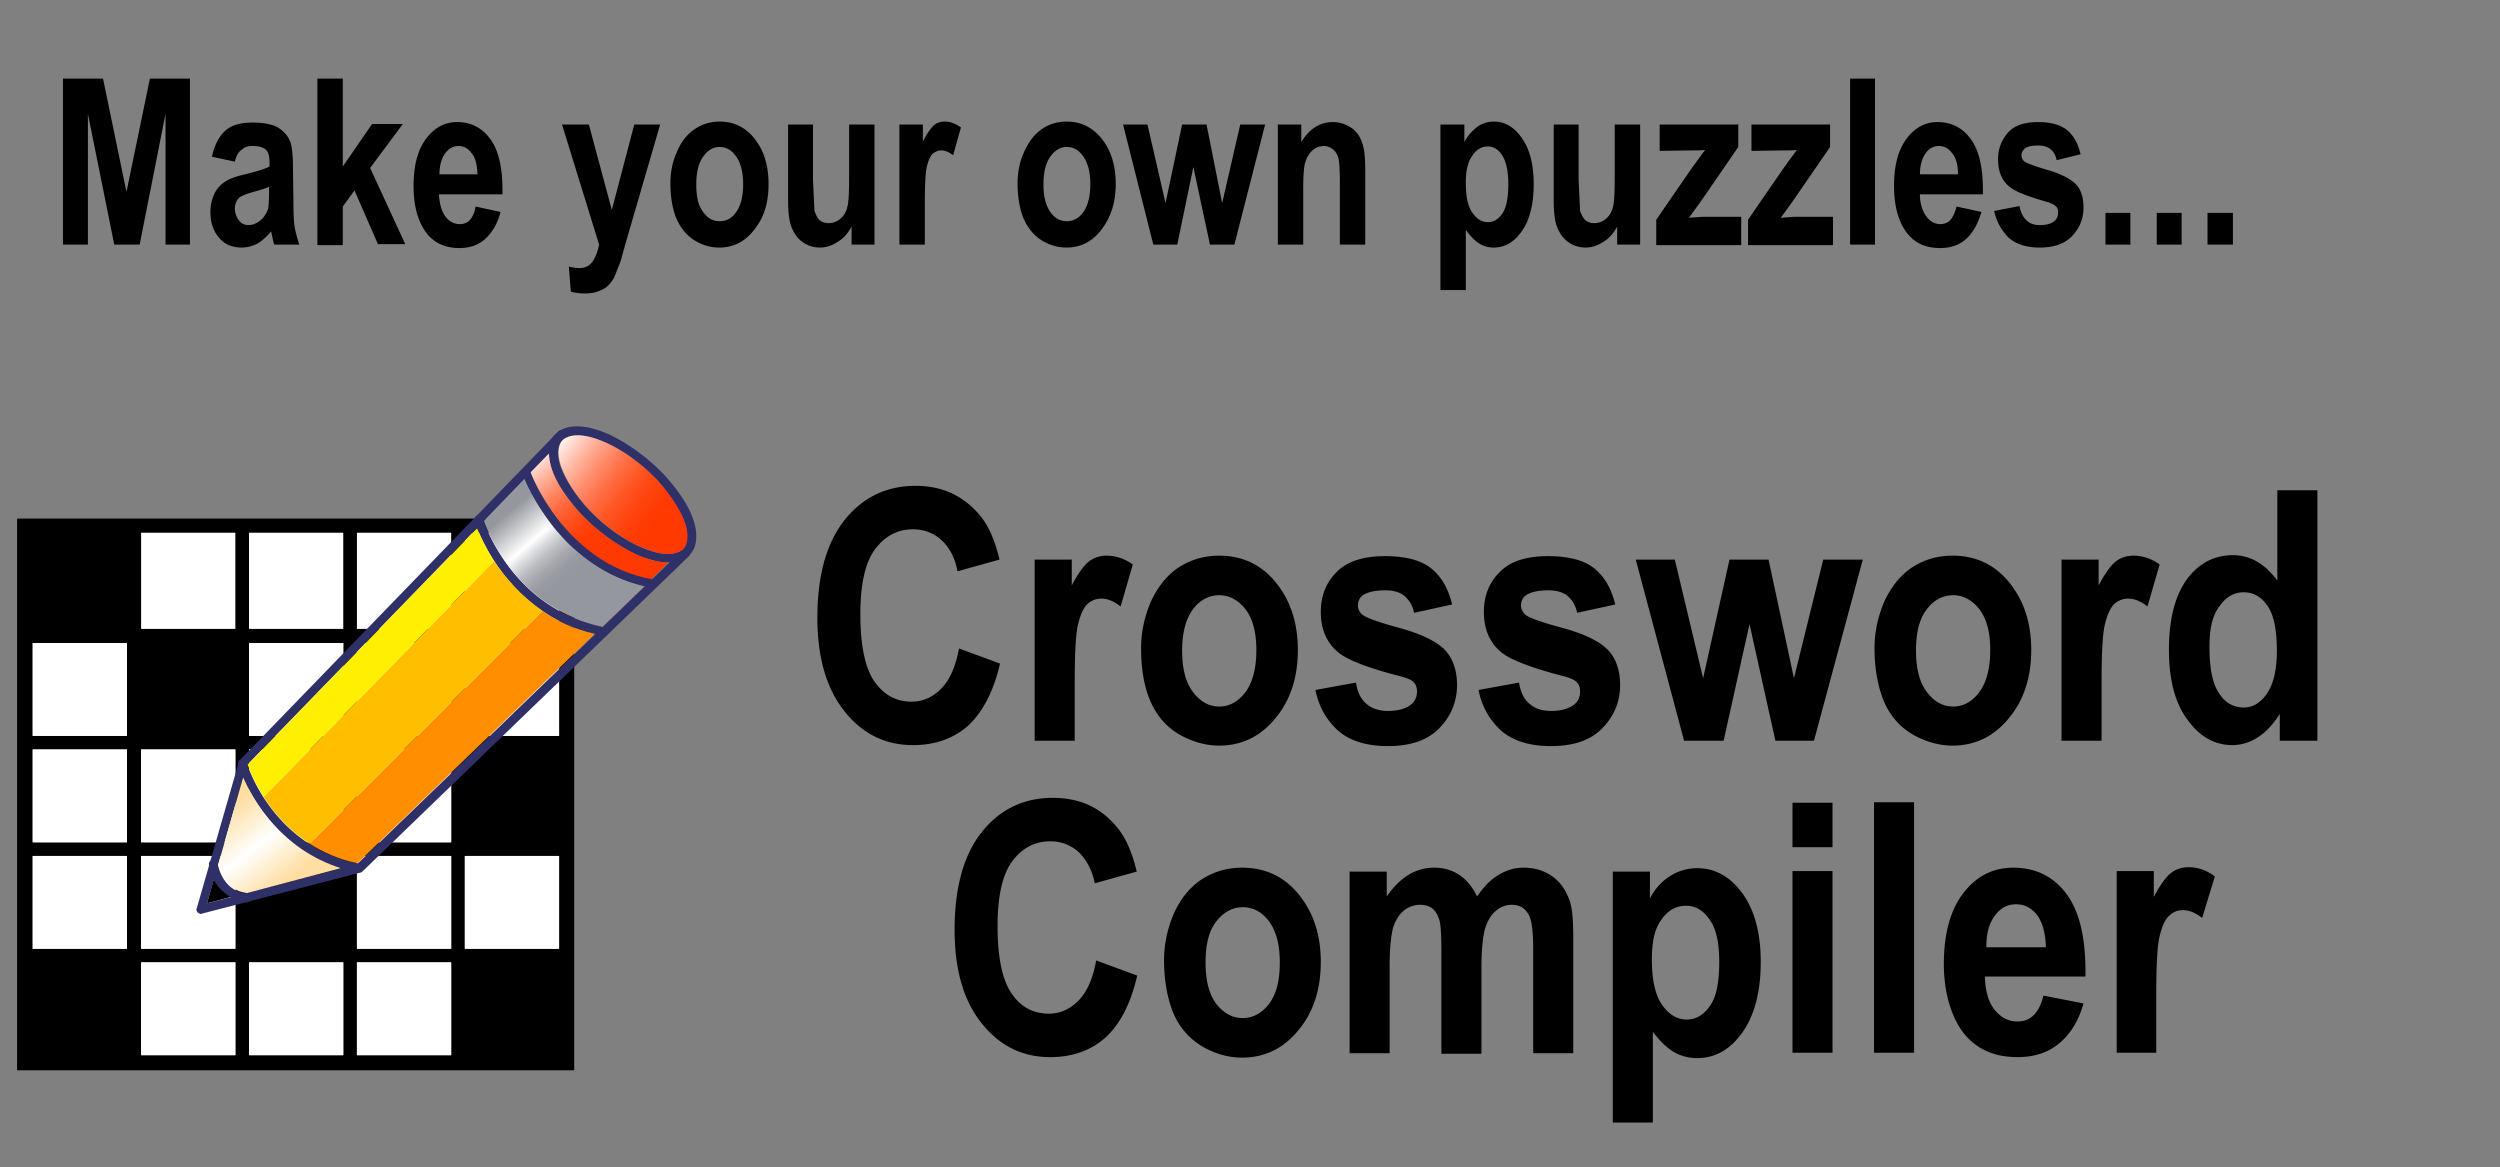
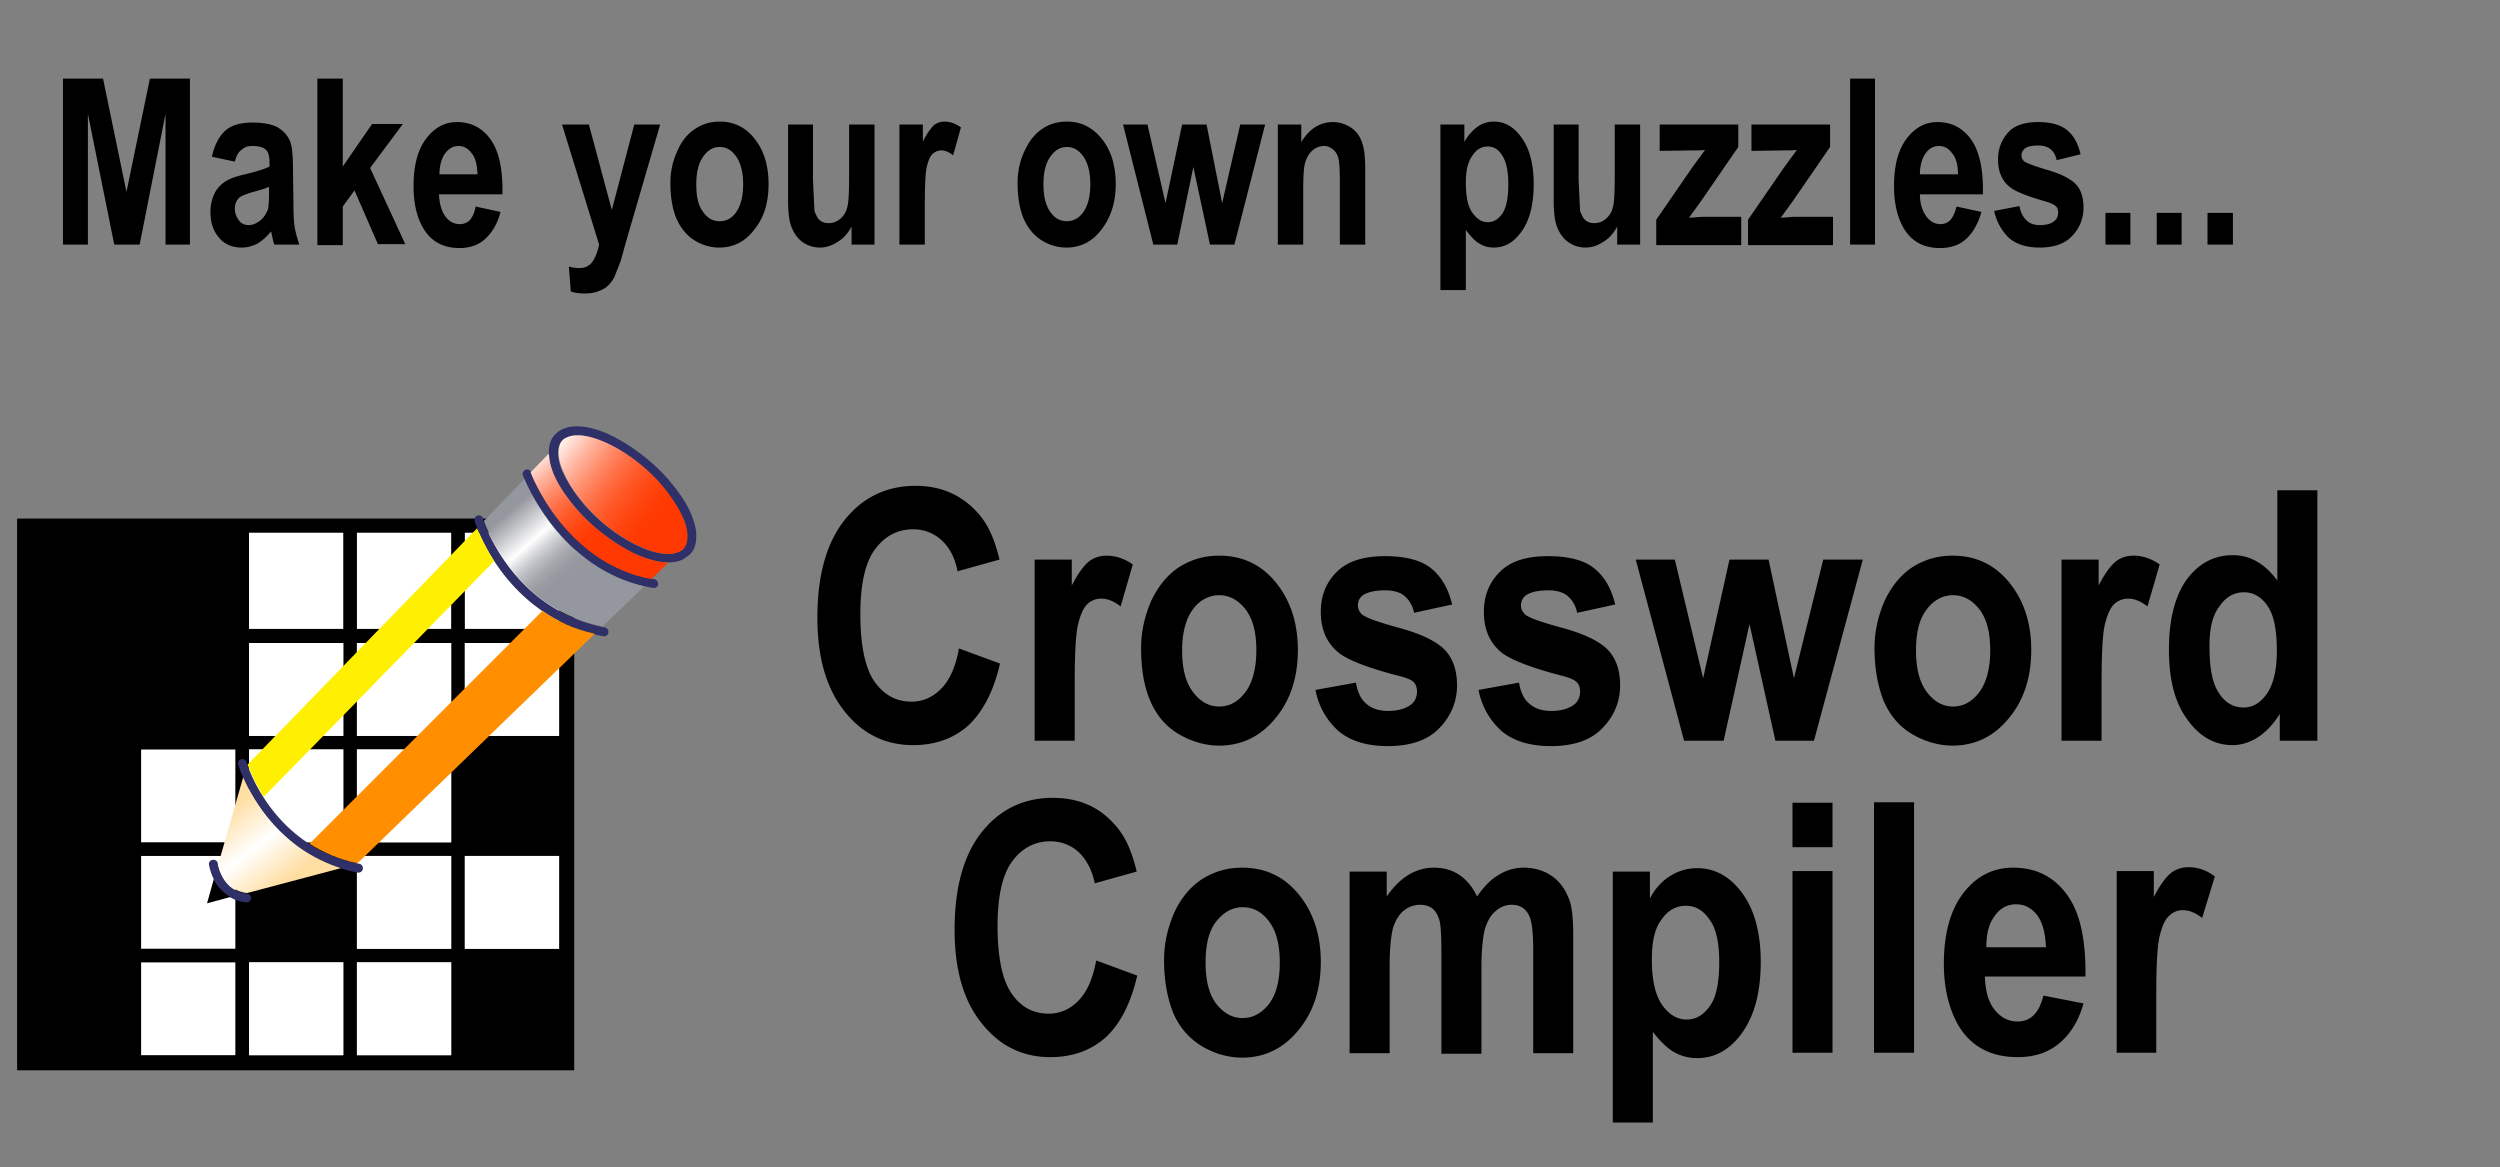
<svg xmlns="http://www.w3.org/2000/svg" viewBox="0 0 512 239">
  <rect x="0" y="0" width="512" height="239" fill="#808080" stroke="none" />
  <style>.K{fill-rule:evenodd}</style>
  <g class="K">
    <path d="M3.5 106.2h114.1v113H3.5z" />
    <g fill="#fff">
-       <path d="M6.7 131.7H26v19H6.7zm0 21.8H26v19H6.7z" />
-       <path d="M6.7 175.3H26v19H6.7zm0-43.6H26v19H6.7z" />
-       <path d="M6.7 153.5H26v19H6.7zm0 21.8H26v19H6.7zm22.2-66.2h19.3v19.7H28.9zm0 44.4h19.3v19H28.9zm0 21.8h19.3v19H28.9zm0 21.8h19.3v19H28.9z" />
      <path d="M28.9 153.5h19.3v19H28.9zm0 21.8h19.3v19H28.9zm0 21.8h19.3v19H28.9zm22.1-88h19.3v19.7H51zm0 22.6h19.3v19H51zm0 21.8h19.3v19H51z" />
      <path d="M51 197.1h19.3v19H51zm0-65.4h19.3v19H51z" />
      <path d="M51 153.5h19.3v19H51zm0 43.6h19.3v19H51zm22.1-88h19.3v19.7H73.1zm0 22.6h19.3v19H73.1z" />
      <path d="M73.1 153.5h19.3v19H73.1zm0 21.8h19.3v19H73.1zm0 21.8h19.3v19H73.1zm0-65.4h19.3v19H73.1z" />
      <path d="M73.1 153.5h19.3v19H73.1zm0 21.8h19.3v19H73.1zm0 21.8h19.3v19H73.1zm22.1-88h19.3v19.7H95.2zm0 22.6h19.3v19H95.2zm0 43.6h19.3v19H95.2z" />
      <path d="M95.2 131.7h19.3v19H95.2zm0 43.6h19.3v19H95.2z" />
    </g>
  </g>
  <g fill="#303068">
-     <path d="M114.3 88.4a.85.85 0 0 1 1.3 0 .85.85 0 0 1 0 1.3l-65.1 67.1-8.1 28.2 30.7-8 66.8-64.5c.4-.4 1-.3 1.3 0s.3.9 0 1.3l-67 64.7c-.1.1-.2.2-.4.2l-32.4 8.4c-.2.1-.4.1-.5 0-.5-.1-.8-.7-.6-1.1l8.6-29.9h0a.76.76 0 0 1 .2-.4l65.2-67.3z" />
    <path d="M115.2 87.9c2.3-1.1 5.9-.6 9.6 1.1 3.6 1.7 7.6 4.5 11 8 2.4 2.6 4.3 5.2 5.4 7.5.9 1.9 1.4 3.7 1.4 5.2 0 1.7-.4 3.1-1.5 4-.4.3-.8.6-1.3.9-2.3 1.1-5.9.6-9.6-1.1-3.6-1.7-7.6-4.5-11-8-2.4-2.6-4.3-5.2-5.4-7.5-.9-1.9-1.4-3.7-1.4-5.2 0-1.7.4-3.1 1.5-4 .4-.4.8-.7 1.3-.9h0zm8.9 2.8c-3.3-1.5-6.2-2-8.1-1.1-.3.1-.6.3-.8.5-.6.6-.9 1.5-.9 2.7 0 1.3.4 2.8 1.2 4.4 1.1 2.2 2.8 4.7 5 7.1 3.2 3.4 6.9 6 10.4 7.6 3.3 1.5 6.2 2 8.1 1.1.3-.1.6-.3.8-.5.6-.6.9-1.5.9-2.7 0-1.3-.4-2.8-1.2-4.4-1.1-2.2-2.8-4.7-5-7.1-3.3-3.4-7-6.1-10.4-7.6h0zm-17 6.7c-.2-.5.1-1 .5-1.2.5-.2 1 .1 1.2.5 0 .1 7 18.8 25.2 21.9.5.1.8.6.8 1.1-.1.5-.6.8-1.1.7-19.2-3.2-26.6-22.9-26.6-23h0zm-9.9 9.3c-.1-.5.1-1 .6-1.1a.8.8 0 0 1 1.1.6c0 .1 5.6 18.5 25 22.3.5.1.8.6.7 1.1s-.6.8-1.1.7c-20.4-4-26.3-23.5-26.3-23.6h0zm-48.4 49.9a.8.8 0 0 1 .6-1.1c.5-.1 1 .1 1.1.6 0 .1 5.1 17.3 23.1 20.8.5.1.8.6.7 1.1s-.6.8-1.1.7c-19-3.7-24.4-22-24.4-22.1h0zm-6 20.5c-.1-.5.3-1 .8-1 .5-.1 1 .3 1 .8 0 0 .8 5.6 6 6.1.5.1.9.5.8 1 0 .5-.5.9-1 .8-6.6-.7-7.6-7.7-7.6-7.7h0z" />
  </g>
  <linearGradient id="A" gradientUnits="userSpaceOnUse" x1="113.772" y1="90.481" x2="135.141" y2="107.229">
    <stop offset="0" stop-color="#fff" />
    <stop offset=".092" stop-color="#ffded5" />
    <stop offset=".228" stop-color="#ffb39d" />
    <stop offset=".365" stop-color="#ff8e6d" />
    <stop offset=".5" stop-color="#ff6f46" />
    <stop offset=".633" stop-color="#ff5827" />
    <stop offset=".762" stop-color="#ff4712" />
    <stop offset=".886" stop-color="#ff3c04" />
    <stop offset="1" stop-color="#ff3900" />
  </linearGradient>
  <path d="M120.6 104.3c3.2 3.4 6.9 6 10.4 7.6 3.3 1.5 6.2 2 8.1 1.1.3-.1.6-.3.8-.5.6-.6.9-1.5.9-2.7 0-1.3-.4-2.8-1.2-4.4-1.1-2.2-2.8-4.7-5-7.1-3.2-3.4-6.9-6-10.4-7.6-3.3-1.5-6.2-2-8.1-1.1-.3.1-.5.3-.7.4l-.3.3c-.5.6-.7 1.4-.7 2.4 0 1.3.4 2.8 1.2 4.4 1 2.3 2.7 4.7 5 7.2h0z" fill="url(#A)" class="K" />
  <linearGradient id="B" gradientUnits="userSpaceOnUse" x1="110.056" y1="92.328" x2="124.494" y2="109.365">
    <stop offset="0" stop-color="#fff" />
    <stop offset=".092" stop-color="#ffded5" />
    <stop offset=".228" stop-color="#ffb39d" />
    <stop offset=".365" stop-color="#ff8e6d" />
    <stop offset=".5" stop-color="#ff6f46" />
    <stop offset=".633" stop-color="#ff5827" />
    <stop offset=".762" stop-color="#ff4712" />
    <stop offset=".886" stop-color="#ff3c04" />
    <stop offset="1" stop-color="#ff3900" />
  </linearGradient>
  <path d="M130.2 113.5c-3.6-1.7-7.6-4.5-11-8-2.4-2.6-4.3-5.2-5.4-7.5-.9-1.8-1.3-3.5-1.4-5.1l-3.7 3.8v.1c0 .1 6.9 18.5 24.7 21.8l3.5-3.4c-1.9 0-4.2-.6-6.7-1.7h0z" fill="url(#B)" class="K" />
  <linearGradient id="C" gradientUnits="userSpaceOnUse" x1="105.593" y1="103.661" x2="117.085" y2="116.981">
    <stop offset="0" stop-color="#95979e" />
    <stop offset=".436" stop-color="#fff" />
    <stop offset=".55" stop-color="#dadbde" />
    <stop offset=".669" stop-color="#bcbdc2" />
    <stop offset=".785" stop-color="#a6a8ae" />
    <stop offset=".897" stop-color="#999ba2" />
    <stop offset="1" stop-color="#95979e" />
  </linearGradient>
  <path d="M131.9 120.1c-15.8-3.7-23.1-18.6-24.5-22l-8.3 8.6c1.1 3 7.2 18.1 24.3 21.6l8.5-8.2z" fill="url(#C)" class="K" />
  <linearGradient id="D" gradientUnits="userSpaceOnUse" x1="47.325" y1="165.223" x2="58.876" y2="180.238">
    <stop offset="0" stop-color="#ffdea2" />
    <stop offset=".508" stop-color="#fff" />
    <stop offset="1" stop-color="#ffdea2" />
  </linearGradient>
  <g class="K">
    <path d="M69.8 177.8c-12.2-3.9-17.9-13.8-20-18.6L44.7 177c.2 1 1.3 5.4 5.9 5.9l19.2-5.1z" fill="url(#D)" />
    <path d="M47.2 183.7c-1.7-1-2.8-2.4-3.4-3.7l-1.4 5 4.8-1.3z" />
    <path d="M111.1 125.1l-47.7 47.7c2.7 1.7 5.9 3.2 9.8 4l48.6-47c-4.2-.9-7.7-2.6-10.7-4.7h0z" fill="#ff8f00" />
-     <path d="M63.4 172.8l47.7-47.7c-4.5-3.1-7.7-6.9-9.9-10.2L54 163.2c2 3.2 5.1 6.8 9.4 9.6h0z" fill="#ffbf00" />
-     <path d="M54 163.2l47.2-48.3c-1.8-2.8-2.9-5.3-3.5-6.7l-47 48.4c.4 1 1.4 3.6 3.3 6.6h0z" fill="#ffef00" />
+     <path d="M54 163.2l47.2-48.3c-1.8-2.8-2.9-5.3-3.5-6.7l-47 48.4c.4 1 1.4 3.6 3.3 6.6z" fill="#ffef00" />
  </g>
  <path d="M12.9 50.1v-34h8.2l4.8 23.2 4.8-23.2h8.2v34h-5V23.3l-5.3 26.8h-5.2L18 23.3v26.8h-5.1zm35.2-17l-4.7-1c.5-2.4 1.5-4.2 2.7-5.3 1.3-1.2 3.2-1.7 5.7-1.7 2.3 0 4 .4 5.1 1 1.1.7 1.9 1.5 2.4 2.6.5 1 .7 3 .7 5.8l.1 7.5c0 2.1.1 3.8.3 4.8s.5 2.1.9 3.3h-5.1c-.2-.4-.3-1-.5-1.9-.1-.4-.1-.6-.2-.8-.9 1.1-1.8 1.9-2.8 2.5-1 .5-2.1.8-3.2.8-2 0-3.6-.7-4.7-2.1-1.2-1.4-1.7-3.1-1.7-5.2 0-1.4.3-2.6.8-3.7s1.3-1.9 2.2-2.5 2.3-1.1 4.1-1.5c2.4-.6 4.1-1.1 5-1.6v-.7c0-1.3-.2-2.2-.7-2.7s-1.4-.8-2.8-.8c-.9 0-1.6.2-2.1.7-.8.5-1.2 1.3-1.5 2.5h0zm6.9 5.2c-.6.3-1.7.6-3.1 1s-2.4.8-2.8 1.1c-.7.6-1 1.4-1 2.3s.3 1.7.8 2.4 1.2 1 2 1c.9 0 1.8-.4 2.7-1.2.6-.6 1-1.3 1.3-2.1.1-.6.2-1.6.2-3.2v-1.3zm10 11.8v-34h5.2v18l6-8.7h6.3l-6.7 9L83 50h-5.6l-4.8-11-2.4 3.3v7.9H65zm32.4-7.8l5.1 1.1c-.6 2.4-1.7 4.2-3.1 5.5s-3.2 1.9-5.3 1.9c-3.4 0-5.9-1.4-7.5-4.2-1.3-2.3-1.9-5.1-1.9-8.5 0-4.1.8-7.3 2.5-9.6S91 25 93.6 25c2.9 0 5.2 1.2 6.9 3.6s2.5 6.1 2.4 11.2h-13c.1 1.9.5 3.4 1.3 4.5s1.8 1.6 3 1.6c.8 0 1.5-.3 2-.8.6-.7 1-1.6 1.2-2.8h0zm.4-6.6c-.1-1.9-.4-3.4-1.2-4.3-.7-1-1.6-1.5-2.7-1.5s-2 .5-2.8 1.6c-.7 1-1.1 2.5-1.1 4.2h7.8zm17.3-10.2h5.5l4.7 17.5 4.6-17.5h5.3l-6.9 23.7-1.2 4.3-1.3 3.3c-.4.7-.9 1.4-1.4 1.8-.5.5-1.2.8-2 1.1s-1.7.4-2.6.4c-1 0-2-.1-2.9-.4l-.4-5.1c.8.2 1.5.3 2.2.3 1.2 0 2.1-.5 2.7-1.4s1-2 1.3-3.4l-7.6-24.6zm22.2 12c0-2.2.4-4.3 1.3-6.3.8-2 2-3.6 3.6-4.7s3.3-1.6 5.2-1.6c2.9 0 5.4 1.2 7.2 3.6 1.9 2.4 2.8 5.5 2.8 9.2 0 3.8-.9 6.8-2.9 9.3-1.9 2.5-4.3 3.7-7.2 3.7-1.8 0-3.5-.5-5.1-1.5s-2.8-2.5-3.7-4.5c-.8-2-1.2-4.4-1.2-7.2h0zm5.3.3c0 2.5.4 4.3 1.4 5.6.9 1.3 2 1.9 3.4 1.9s2.5-.6 3.4-1.9 1.4-3.2 1.4-5.7c0-2.4-.5-4.3-1.4-5.6s-2-2-3.4-2-2.5.7-3.4 2c-1 1.4-1.4 3.3-1.4 5.7h0zm31.8 12.3v-3.7c-.7 1.3-1.6 2.4-2.8 3.1-1.2.8-2.4 1.2-3.7 1.2a6.06 6.06 0 0 1-3.5-1.1c-1-.7-1.8-1.8-2.3-3.1s-.7-3.1-.7-5.5V25.5h5.1v11.3l.3 6.4s.5 1.4 1 1.8c.5.5 1.2.7 1.9.7.9 0 1.7-.3 2.4-.9s1.2-1.4 1.4-2.3c.3-.9.4-3.1.4-6.7V25.5h5.2v24.6h-4.7zm15 0h-5.2V25.5h4.8V29c.8-1.6 1.6-2.7 2.2-3.3.6-.5 1.4-.8 2.2-.8 1.2 0 2.3.4 3.4 1.2l-1.6 5.7c-.9-.7-1.7-1-2.4-1s-1.3.3-1.8.7c-.5.5-.9 1.4-1.2 2.7s-.4 4.1-.4 8.3v7.6zm19-12.6c0-2.2.4-4.3 1.3-6.3s2-3.6 3.6-4.7c1.5-1.1 3.3-1.6 5.2-1.6 2.9 0 5.3 1.2 7.2 3.6s2.8 5.5 2.8 9.2c0 3.8-1 6.8-2.9 9.3s-4.3 3.7-7.2 3.7c-1.8 0-3.5-.5-5.1-1.5s-2.8-2.5-3.7-4.5c-.8-2-1.2-4.4-1.2-7.2h0zm5.3.3c0 2.5.5 4.3 1.4 5.6s2 1.9 3.4 1.9c1.3 0 2.5-.6 3.4-1.9s1.4-3.2 1.4-5.7c0-2.4-.5-4.3-1.4-5.6s-2-2-3.4-2-2.5.7-3.4 2c-1 1.4-1.4 3.3-1.4 5.7h0zm22.5 12.3L230 25.5h5l3.7 16.1 3.4-16.1h5l3.2 16.1 3.7-16.1h5.1l-6.3 24.6h-5l-3.4-15.9-3.3 15.9h-4.9zm43.4 0h-5.2V37.5c0-2.7-.1-4.4-.3-5.1-.2-.8-.6-1.4-1.1-1.8s-1.1-.7-1.8-.7c-.9 0-1.7.3-2.4.9s-1.2 1.5-1.5 2.5-.4 2.9-.4 5.7v11.1h-5.2V25.5h4.8v3.6c1.7-2.8 3.9-4.1 6.5-4.1 1.1 0 2.2.3 3.1.8a5.37 5.37 0 0 1 2.2 2c.5.8.8 1.7 1 2.7s.3 2.5.3 4.4v15.2zm15.5-24.6h4.8v3.6c.6-1.2 1.5-2.2 2.5-3s2.3-1.2 3.5-1.2c2.3 0 4.2 1.1 5.8 3.4s2.4 5.4 2.4 9.4c0 4.1-.8 7.3-2.4 9.6s-3.5 3.4-5.8 3.4c-1.1 0-2.1-.3-2.9-.8-.9-.5-1.8-1.5-2.8-2.8v12.3H295V25.5zm5.1 11.9c0 2.8.4 4.8 1.3 6.1s1.9 2 3.2 2c1.2 0 2.2-.6 3-1.8s1.2-3.2 1.2-6c0-2.6-.4-4.5-1.2-5.8s-1.8-1.9-3-1.9c-1.3 0-2.3.6-3.1 1.8-1 1.3-1.4 3.2-1.4 5.6h0zm31 12.7v-3.7c-.7 1.3-1.6 2.4-2.8 3.1-1.2.8-2.4 1.2-3.7 1.2a6.06 6.06 0 0 1-3.5-1.1c-1-.7-1.8-1.8-2.3-3.1s-.7-3.1-.7-5.5V25.5h5.1v11.3l.3 6.4s.5 1.4 1 1.8c.5.5 1.2.7 1.9.7.9 0 1.7-.3 2.4-.9s1.2-1.4 1.4-2.3c.3-.9.4-3.1.4-6.7V25.5h5.2v24.6h-4.7zm8 0V45l7.3-10.6 2.7-3.7c-.6.1-1.4.1-2.4.1l-6.9.1v-5.4H356v4.6L348.5 41l-2.6 3.6 2.7-.2h8v5.8h-17.4zm18.8 0V45l7.3-10.6 2.7-3.7c-.6.1-1.4.1-2.4.1l-6.9.1v-5.4h16.1v4.6L367.3 41l-2.6 3.6 2.7-.2h8v5.8H358zm20.9 0v-34h5.1v34h-5.1zm21.8-7.8l5.1 1.1c-.7 2.4-1.7 4.2-3.1 5.5s-3.2 1.9-5.4 1.9c-3.4 0-5.9-1.4-7.5-4.2-1.3-2.3-1.9-5.1-1.9-8.5 0-4.1.8-7.3 2.5-9.6s3.8-3.5 6.4-3.5c2.9 0 5.2 1.2 6.9 3.6s2.5 6.1 2.4 11.2h-12.9c0 1.9.5 3.4 1.3 4.5s1.8 1.6 2.9 1.6c.8 0 1.5-.3 2-.8.6-.7 1-1.6 1.3-2.8h0zm.3-6.6c0-1.9-.4-3.4-1.2-4.3-.7-1-1.6-1.5-2.7-1.5s-2.1.5-2.8 1.6c-.7 1-1.1 2.5-1.1 4.2h7.8zm7.4 7.5l5.2-1c.2 1.3.7 2.2 1.4 2.9s1.6 1 2.8 1c1.3 0 2.4-.3 3-.9.5-.4.7-1 .7-1.7 0-.5-.1-.9-.4-1.2s-.8-.6-1.7-.9c-4.2-1.2-6.8-2.2-7.9-3.2-1.6-1.3-2.3-3.2-2.3-5.6 0-2.1.7-3.9 2-5.4s3.4-2.2 6.2-2.2c2.7 0 4.7.6 6 1.7s2.2 2.7 2.7 4.9l-4.9 1.2c-.2-1-.6-1.7-1.2-2.2s-1.4-.8-2.5-.8c-1.4 0-2.4.2-2.9.7-.4.4-.6.8-.6 1.3s.2.9.5 1.2c.5.4 2.1 1 4.8 1.8 2.8.8 4.7 1.8 5.8 2.9s1.6 2.8 1.6 4.8c0 2.3-.8 4.2-2.3 5.8s-3.7 2.4-6.7 2.4c-2.7 0-4.8-.7-6.3-2-1.4-1.4-2.5-3.2-3-5.5h0zm22.8 6.9v-6.5h5.1v6.5h-5.1zm10.5 0v-6.5h5.1v6.5h-5.1zm10.4 0v-6.5h5.2v6.5h-5.2zm-255.7 82.7l8.4 3.1c-1.3 5.7-3.5 9.8-6.4 12.6-3 2.7-6.8 4.1-11.4 4.1-5.7 0-10.4-2.3-14.1-7s-5.5-11-5.5-19.1c0-8.5 1.8-15.2 5.5-19.9s8.6-7.1 14.6-7.1c5.3 0 9.5 1.9 12.8 5.6 2 2.2 3.4 5.3 4.4 9.5l-8.6 2.4c-.5-2.7-1.6-4.8-3.2-6.3s-3.6-2.3-5.9-2.3c-3.2 0-5.8 1.4-7.8 4.1s-3 7.1-3 13.3c0 6.4 1 11.1 2.9 13.8 2 2.8 4.5 4.1 7.6 4.1 2.3 0 4.3-.9 6-2.6 1.8-1.8 3-4.5 3.7-8.3h0zm23.7 18.9h-8.2v-37.1h7.6v5.3c1.3-2.5 2.5-4.1 3.5-4.9s2.3-1.2 3.6-1.2c1.9 0 3.7.6 5.4 1.8l-2.5 8.6c-1.4-1.1-2.7-1.6-3.9-1.6a4.17 4.17 0 0 0-2.9 1.1c-.8.8-1.4 2.1-1.9 4.1s-.7 6.1-.7 12.4v11.5zm13.6-19c0-3.3.7-6.4 2-9.5 1.4-3 3.3-5.4 5.7-7 2.5-1.6 5.2-2.4 8.3-2.4 4.7 0 8.6 1.8 11.6 5.5s4.5 8.3 4.5 13.8c0 5.6-1.5 10.3-4.6 14-3 3.7-6.9 5.6-11.5 5.6-2.8 0-5.6-.8-8.2-2.3s-4.6-3.8-5.9-6.8-1.9-6.6-1.9-10.9h0zm8.4.5c0 3.7.7 6.5 2.2 8.5s3.3 3 5.4 3 3.9-1 5.4-3c1.4-1.9 2.2-4.8 2.2-8.5s-.7-6.4-2.2-8.4c-1.5-1.9-3.3-2.9-5.4-2.9s-4 1-5.4 2.9-2.2 4.7-2.2 8.4h0zm27.3 8.1l8.3-1.5c.3 1.9 1 3.4 2.1 4.3 1.1 1 2.6 1.5 4.5 1.5 2.1 0 3.7-.5 4.8-1.4.7-.6 1.1-1.5 1.1-2.6 0-.7-.2-1.4-.6-1.8-.4-.5-1.3-.9-2.8-1.3-6.7-1.7-10.9-3.4-12.6-4.8-2.5-2-3.7-4.8-3.7-8.4 0-3.3 1.1-6 3.2-8.1 2.1-2.2 5.5-3.3 9.9-3.3 4.2 0 7.4.8 9.5 2.5s3.5 4.1 4.3 7.4l-7.8 1.7c-.3-1.5-1-2.6-1.9-3.4s-2.3-1.2-4-1.2c-2.2 0-3.8.4-4.7 1.1-.6.5-.9 1.2-.9 2 0 .7.3 1.3.8 1.8.8.7 3.3 1.6 7.7 2.8s7.5 2.7 9.2 4.4 2.6 4.2 2.6 7.3c0 3.4-1.2 6.3-3.6 8.8s-5.9 3.7-10.6 3.7c-4.2 0-7.6-1-10.1-3.1-2.4-2.2-4-4.9-4.7-8.4h0zm33.4 0l8.3-1.5c.3 1.9 1 3.4 2.1 4.3 1.1 1 2.6 1.5 4.5 1.5 2.1 0 3.7-.5 4.8-1.4.7-.6 1.1-1.5 1.1-2.6 0-.7-.2-1.4-.6-1.8-.4-.5-1.3-.9-2.7-1.3-6.7-1.7-10.9-3.4-12.7-4.8-2.5-2-3.7-4.8-3.7-8.4 0-3.3 1.1-6 3.2-8.1 2.1-2.2 5.4-3.3 9.9-3.3 4.2 0 7.4.8 9.5 2.5s3.5 4.1 4.3 7.4l-7.8 1.7c-.3-1.5-1-2.6-1.9-3.4s-2.3-1.2-4-1.2c-2.2 0-3.8.4-4.7 1.1-.6.5-.9 1.2-.9 2 0 .7.3 1.3.8 1.8.7.7 3.3 1.6 7.7 2.8s7.5 2.7 9.2 4.4 2.6 4.2 2.6 7.3c0 3.4-1.2 6.3-3.6 8.8s-5.9 3.7-10.6 3.7c-4.2 0-7.6-1-10.1-3.1-2.4-2.2-4-4.9-4.7-8.4h0zm42.1 10.4l-9.9-37.1h8l5.8 24.3 5.4-24.3h8l5.2 24.3 6-24.3h8.1l-10 37.1h-7.9l-5.3-23.9-5.3 23.9h-8.1zm39-19c0-3.3.7-6.4 2-9.5 1.4-3 3.3-5.4 5.7-7 2.5-1.6 5.2-2.4 8.3-2.4 4.7 0 8.6 1.8 11.6 5.5s4.5 8.3 4.5 13.8c0 5.6-1.5 10.3-4.6 14-3 3.7-6.9 5.6-11.5 5.6-2.8 0-5.6-.8-8.2-2.3s-4.6-3.8-5.9-6.8c-1.2-3-1.9-6.6-1.9-10.9h0zm8.5.5c0 3.7.7 6.5 2.2 8.5s3.3 3 5.4 3 3.9-1 5.4-3c1.4-1.9 2.2-4.8 2.2-8.5s-.7-6.4-2.2-8.4c-1.5-1.9-3.3-2.9-5.4-2.9s-4 1-5.4 2.9c-1.5 1.9-2.2 4.7-2.2 8.4h0zm38 18.5h-8.2v-37.1h7.6v5.3c1.3-2.5 2.5-4.1 3.5-4.9s2.3-1.2 3.6-1.2c1.9 0 3.7.6 5.4 1.8l-2.5 8.6c-1.4-1.1-2.7-1.6-3.9-1.6a4.17 4.17 0 0 0-2.9 1.1c-.8.8-1.4 2.1-1.9 4.1s-.7 6.1-.7 12.4v11.5zm44.1 0h-7.6v-5.5c-1.3 2.1-2.8 3.7-4.5 4.8s-3.5 1.6-5.2 1.6c-3.6 0-6.7-1.7-9.2-5.2-2.6-3.5-3.8-8.2-3.8-14.4 0-6.3 1.3-11.1 3.7-14.4 2.5-3.3 5.6-4.9 9.4-4.9 3.5 0 6.5 1.7 9.1 5.2v-18.5h8.2v51.3zm-22-19.3c0 4 .5 6.8 1.4 8.6 1.3 2.6 3.2 3.9 5.6 3.9 1.9 0 3.5-1 4.8-2.9s2-4.8 2-8.7c0-4.3-.6-7.3-1.9-9.2s-2.9-2.8-4.9-2.8c-1.9 0-3.6.9-4.9 2.8-1.5 1.9-2.1 4.6-2.1 8.3h0zm-228 64.3l8.4 3.1c-1.3 5.7-3.5 9.9-6.4 12.6-3 2.7-6.8 4.1-11.4 4.1-5.7 0-10.4-2.3-14.1-7-3.7-4.6-5.5-11-5.5-19.1 0-8.5 1.8-15.2 5.5-19.9s8.6-7.1 14.6-7.1c5.3 0 9.5 1.8 12.8 5.6 2 2.2 3.4 5.3 4.4 9.5l-8.6 2.4c-.5-2.6-1.6-4.7-3.2-6.3-1.6-1.5-3.6-2.3-5.9-2.3-3.2 0-5.8 1.4-7.8 4.1s-3 7.1-3 13.3c0 6.4 1 11.1 2.9 13.8 1.9 2.8 4.5 4.1 7.6 4.1 2.3 0 4.3-.9 6-2.6 1.8-1.8 3-4.5 3.7-8.3h0zm13.9-.1c0-3.3.7-6.4 2-9.5 1.4-3.1 3.3-5.4 5.7-7 2.5-1.6 5.2-2.4 8.3-2.4 4.7 0 8.6 1.8 11.6 5.5s4.5 8.3 4.5 13.8c0 5.6-1.5 10.3-4.6 14-3 3.7-6.9 5.6-11.5 5.6-2.9 0-5.6-.8-8.2-2.3-2.6-1.6-4.6-3.8-5.9-6.8-1.2-3-1.9-6.6-1.9-10.9h0zm8.5.5c0 3.7.7 6.5 2.2 8.5 1.5 1.9 3.3 2.9 5.4 2.9s3.9-1 5.4-2.9c1.5-2 2.2-4.8 2.2-8.5 0-3.6-.7-6.4-2.2-8.4s-3.3-2.9-5.4-2.9-3.9 1-5.4 2.9-2.2 4.7-2.2 8.4h0zm29.5-18.6h7.6v5.1c2.7-3.9 5.9-5.9 9.7-5.9 2 0 3.7.5 5.2 1.5s2.7 2.5 3.6 4.4c1.4-2 2.8-3.5 4.4-4.4 1.6-1 3.3-1.5 5.1-1.5 2.3 0 4.2.6 5.8 1.7s2.8 2.7 3.6 4.9c.6 1.6.8 4.1.8 7.7v23.7H314v-21.2c0-3.7-.3-6.1-.9-7.1-.7-1.4-1.9-2.1-3.5-2.1-1.2 0-2.3.4-3.3 1.3-1 .8-1.7 2.1-2.2 3.7-.4 1.6-.7 4.2-.7 7.7v17.8h-8.2v-20.3c0-3.6-.1-5.9-.4-7-.3-1-.7-1.8-1.4-2.4-.6-.5-1.5-.8-2.5-.8a5.23 5.23 0 0 0-3.4 1.2c-1 .8-1.7 2-2.2 3.5-.4 1.6-.7 4.1-.7 7.7v18h-8.2v-37.2zm53.8 0h7.7v5.5c1-1.9 2.3-3.4 4-4.5a10.31 10.31 0 0 1 5.7-1.7c3.6 0 6.7 1.7 9.2 5.1s3.8 8.1 3.8 14.1c0 6.2-1.3 11-3.8 14.5s-5.6 5.2-9.2 5.2c-1.7 0-3.3-.4-4.7-1.2s-2.9-2.2-4.4-4.2v18.6h-8.2v-51.4zm8.1 18c0 4.2.7 7.3 2.1 9.3s3.1 3 5 3 3.5-.9 4.8-2.8c1.3-1.8 1.9-4.8 1.9-9 0-3.9-.6-6.8-2-8.7-1.3-1.9-2.9-2.8-4.8-2.8-2 0-3.7.9-5 2.8-1.4 1.8-2 4.5-2 8.2h0zm28.8-23v-9.1h8.2v9.1h-8.2zm0 42.1v-37.2h8.2v37.2h-8.2zm16.7 0v-51.3h8.2v51.3h-8.2zm34.7-11.7l8.2 1.6c-1 3.6-2.7 6.3-5 8.2s-5.1 2.8-8.5 2.8c-5.4 0-9.4-2.1-12-6.3-2-3.4-3.1-7.7-3.1-12.8 0-6.1 1.3-11 4-14.5s6.1-5.2 10.2-5.2c4.6 0 8.3 1.8 11 5.5s3.9 9.2 3.8 16.8h-20.6c.1 2.9.7 5.2 2 6.8s2.8 2.4 4.7 2.4c1.3 0 2.4-.4 3.3-1.3s1.5-2.1 2-4h0zm.5-10c-.1-2.8-.7-5-1.8-6.5-1.2-1.5-2.6-2.2-4.3-2.2-1.8 0-3.3.8-4.4 2.4-1.2 1.6-1.7 3.7-1.7 6.4H419zm22.7 21.7h-8.2v-37.2h7.6v5.3c1.3-2.5 2.5-4.1 3.5-4.9s2.3-1.2 3.6-1.2c1.9 0 3.7.6 5.4 1.9L451 188c-1.4-1.1-2.7-1.6-3.9-1.6s-2.1.4-2.9 1.2c-.8.7-1.4 2.1-1.9 4.1s-.7 6.1-.7 12.4v11.5z" />
</svg>